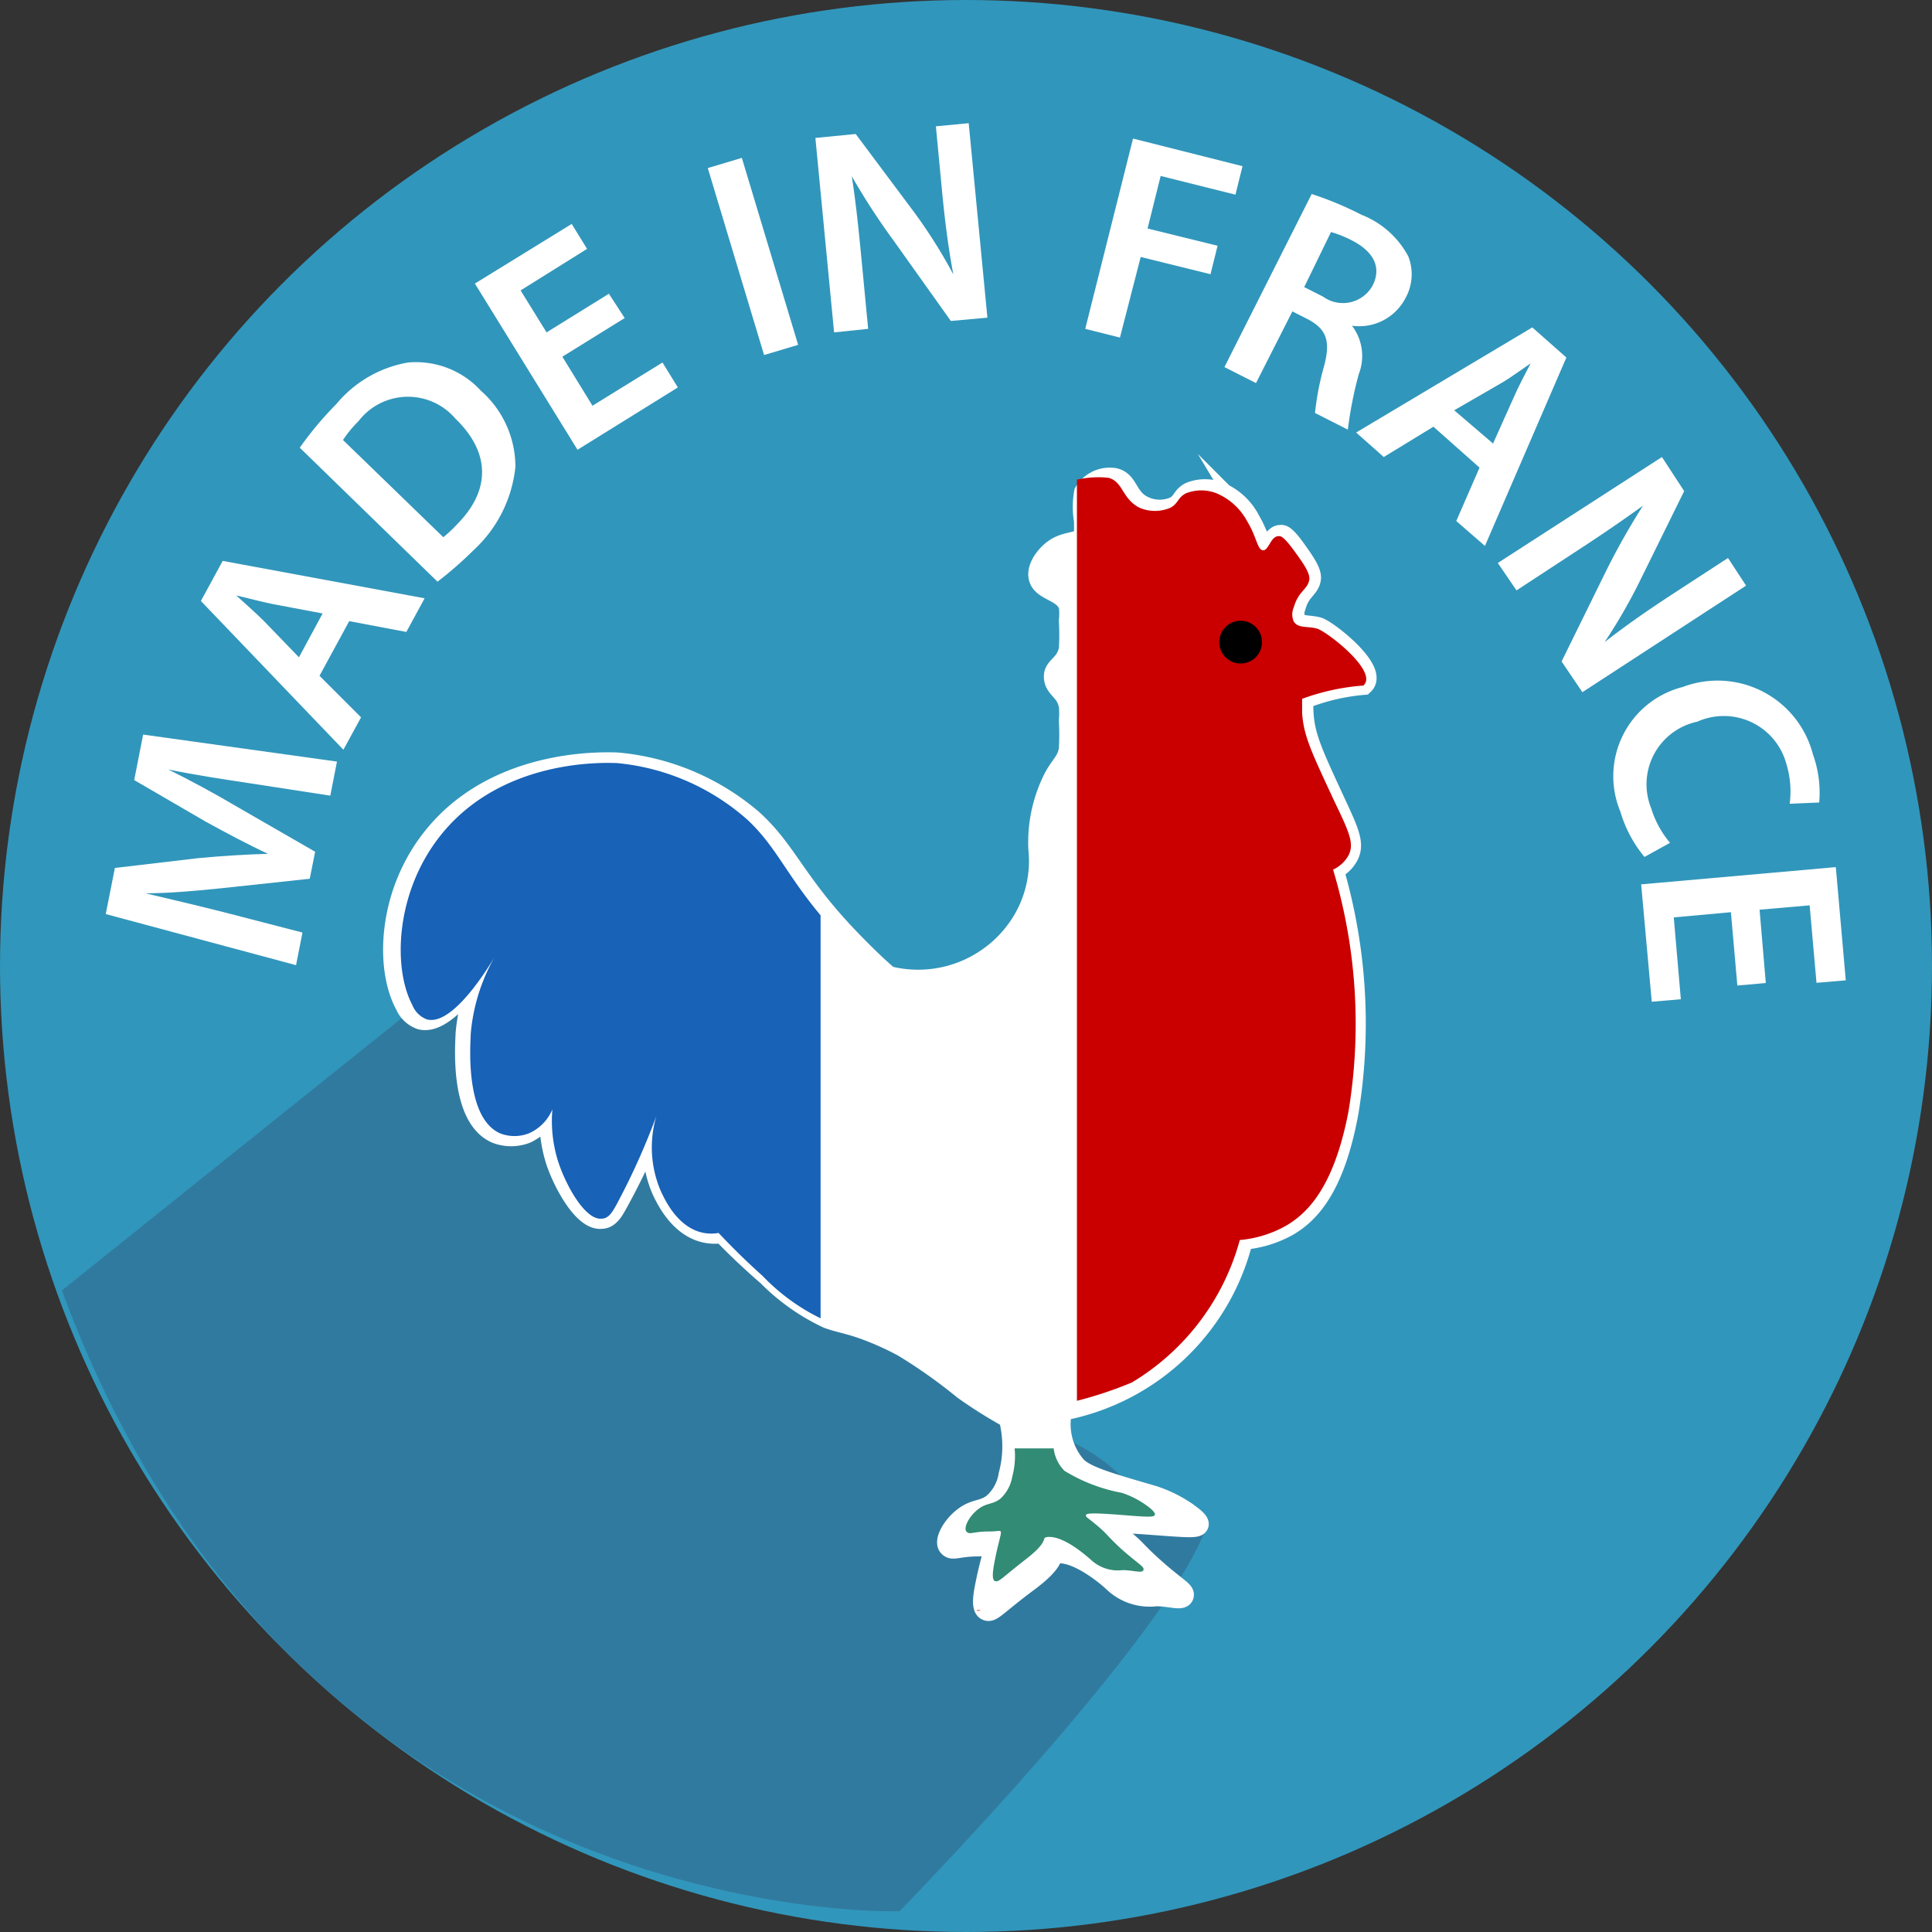
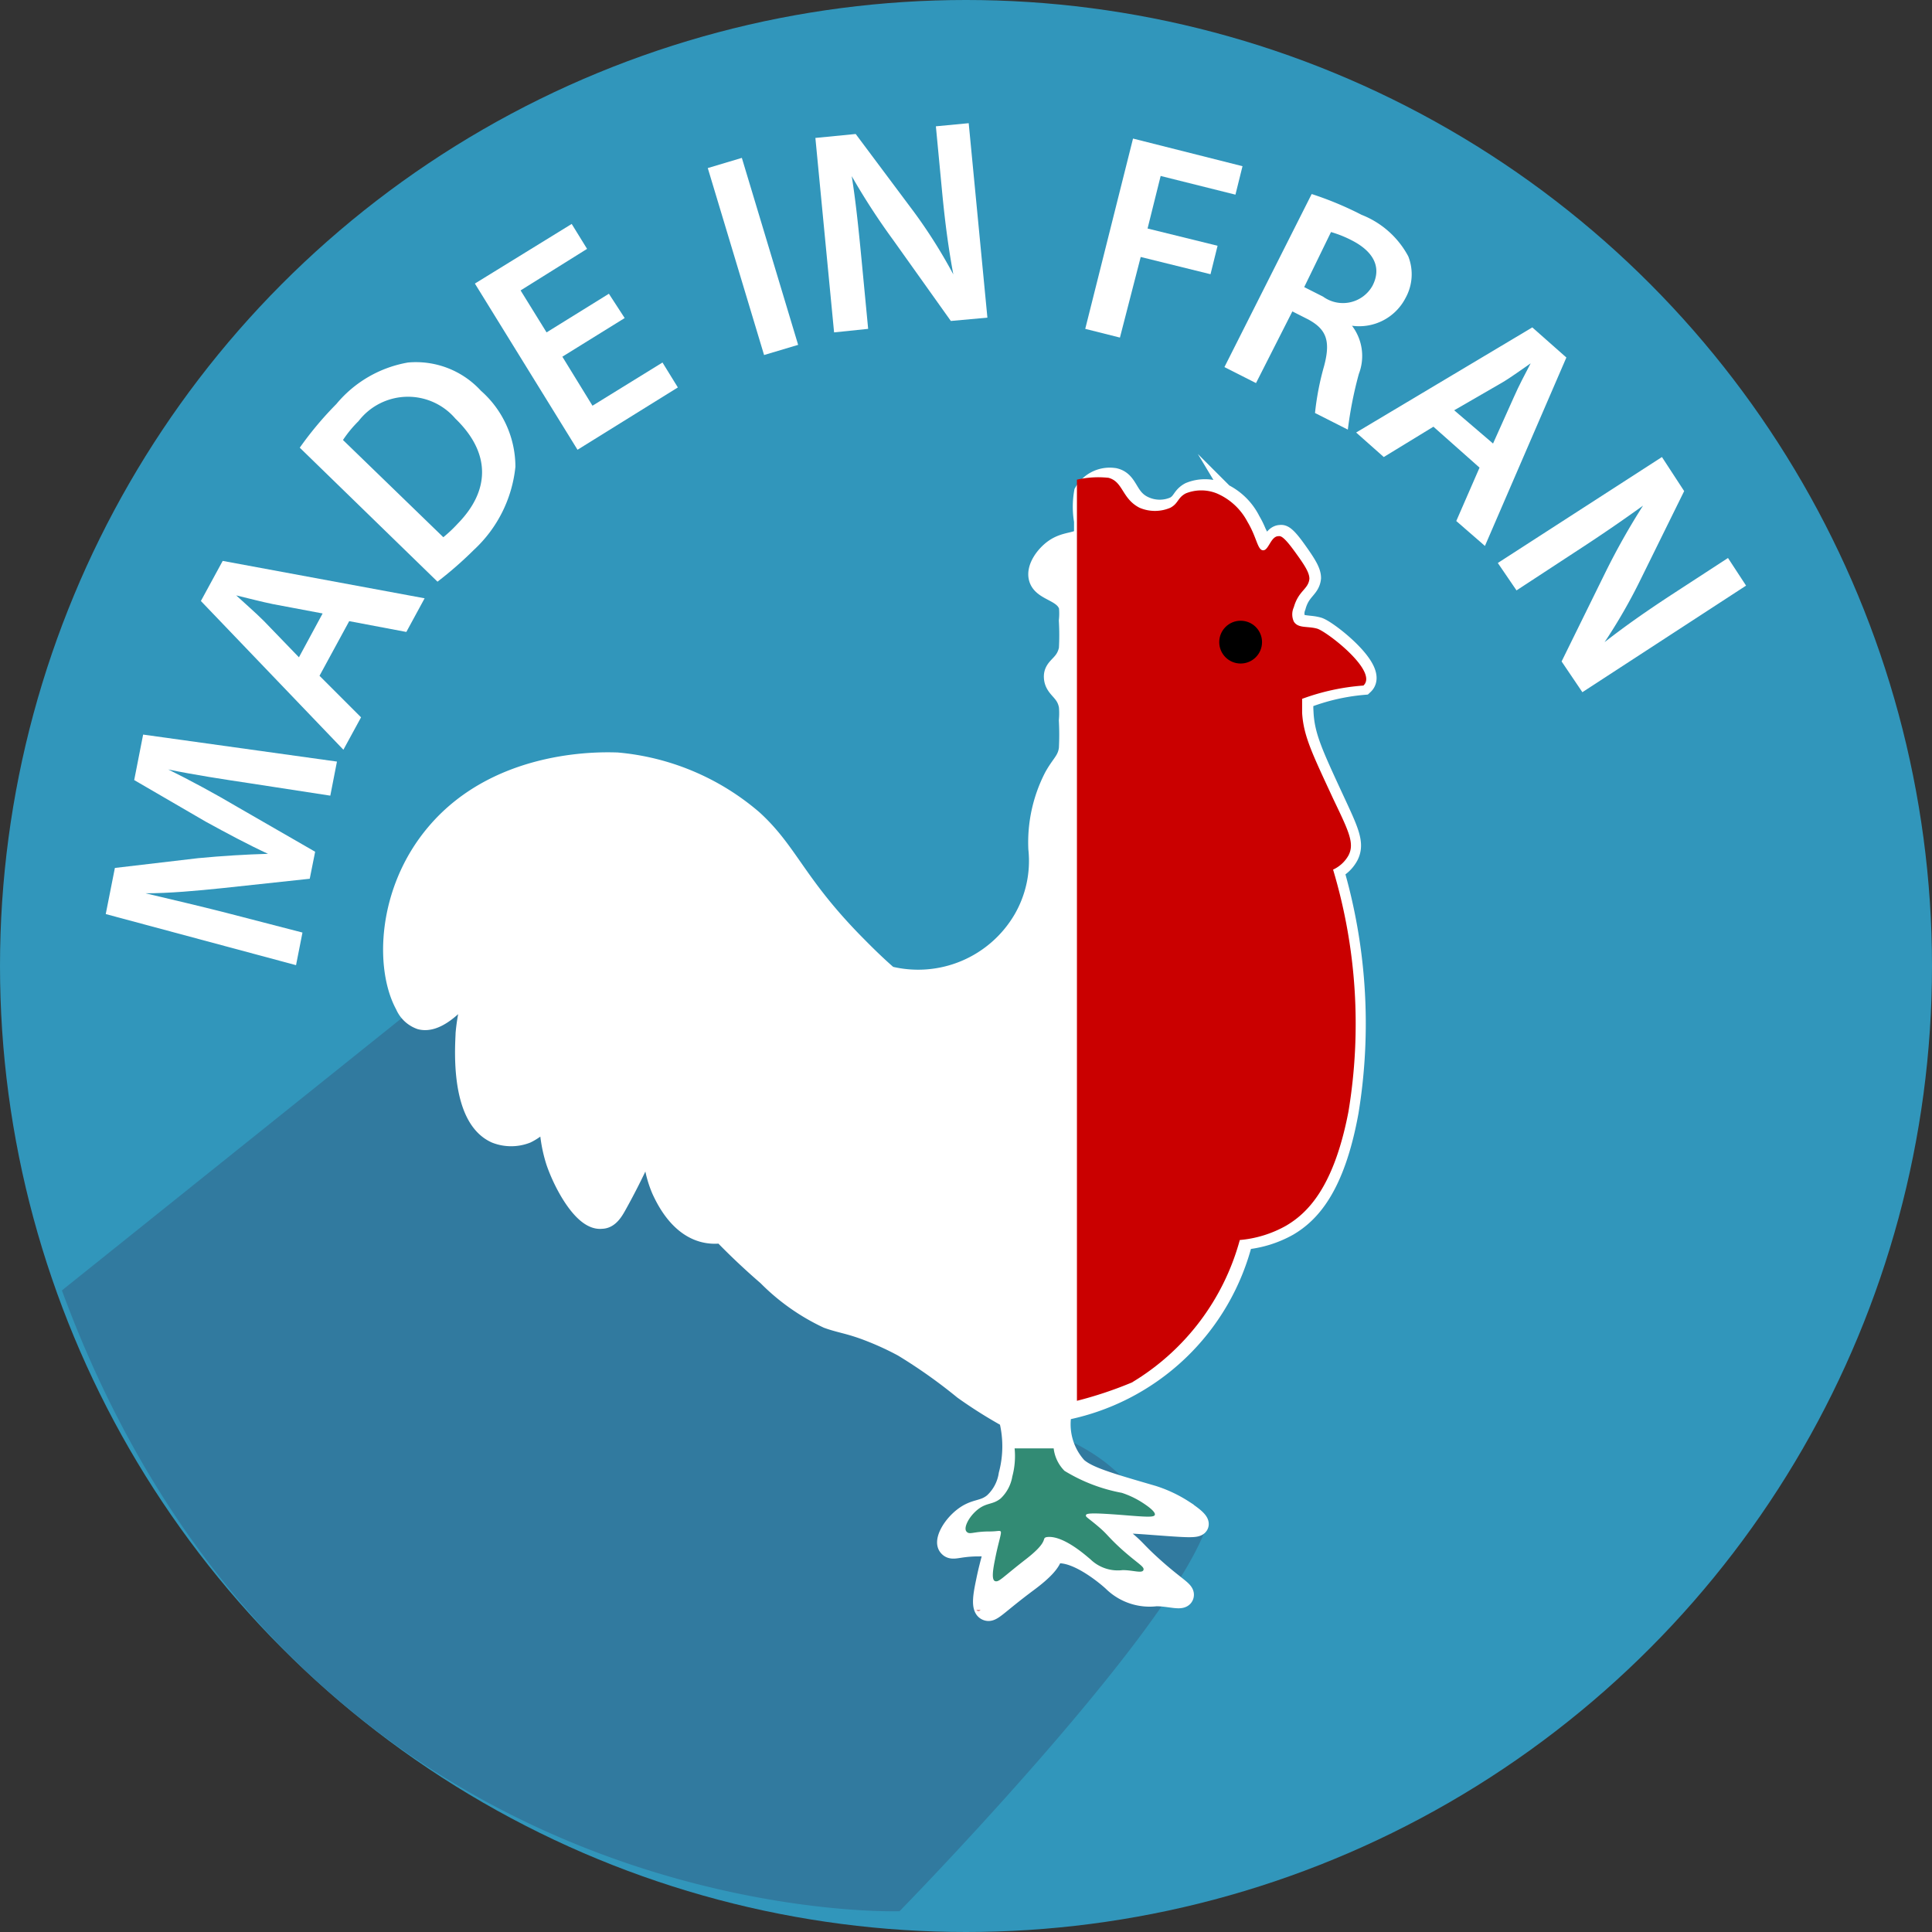
<svg xmlns="http://www.w3.org/2000/svg" viewBox="0 0 93 93">
  <rect x="0" y="0" width="93" height="93" fill="#333333" stroke="none" />
  <defs>
    <style>.cls-1{fill:#3196bb;}.cls-2{fill:#317a9f;}.cls-3,.cls-7{fill:#fff;}.cls-3{stroke:#fff;stroke-miterlimit:10;}.cls-4{fill:#1862b7;}.cls-5{fill:#ca0000;}.cls-6{fill:#328b74;}</style>
  </defs>
  <title>Fichier 85</title>
  <g id="Calque_2" data-name="Calque 2">
    <g id="Calque_1-2" data-name="Calque 1">
      <circle class="cls-1" cx="46.5" cy="46.5" r="46.5" />
      <path class="cls-2" d="M43.3,92S14.38,93,3,62.17a.06.06,0,0,1,0-.07L19.35,49s.93-1,.95-1c12.9,5.24,17.22,15.63,30.11,20.87,4.49,1.83,3.1,3,7.59,4.82C55.9,79.13,43.3,92,43.3,92Z" />
      <path class="cls-3" d="M62.36,29.88a.91.91,0,0,1,0-.69c.22-.81.68-.86.73-1.37,0-.3-.22-.66-.73-1.37s-.64-.69-.72-.68c-.37,0-.46.69-.73.68s-.28-.62-.73-1.37a2.89,2.89,0,0,0-1.45-1.37,1.92,1.92,0,0,0-1.45,0c-.39.21-.34.48-.73.69a1.79,1.79,0,0,1-1.45,0c-.88-.38-.76-1.21-1.45-1.37a1.41,1.41,0,0,0-1.45.68,4,4,0,0,0,0,1.37c0,.53,0,.58,0,.69-.22.43-.85.25-1.45.68-.41.29-.86.89-.73,1.37.17.64,1.23.6,1.45,1.37a3.34,3.34,0,0,1,0,.69,11.86,11.86,0,0,1,0,1.37c-.17.82-.76.83-.72,1.37s.59.61.72,1.37a3.74,3.74,0,0,1,0,.69,12.94,12.94,0,0,1,0,1.37c-.08.58-.37.73-.72,1.37A6.85,6.85,0,0,0,50,40.85a5.63,5.63,0,0,1-.73,3.42A5.88,5.88,0,0,1,42.76,47c-.35-.3-.86-.77-1.45-1.37-3-3-3.34-4.57-5.09-6.16a11.57,11.57,0,0,0-6.53-2.75c-.38,0-5.58-.31-8.71,3.43-2.33,2.77-2.43,6.46-1.46,8.22a1.24,1.24,0,0,0,.73.69c1.38.36,3.35-3,3.63-3.43a8.85,8.85,0,0,0-1.45,4.12c0,.36-.34,4,1.45,4.79a2,2,0,0,0,1.45,0,2.64,2.64,0,0,0,1.45-2.74,6.74,6.74,0,0,0,0,4.11c.39,1.14,1.35,2.85,2.18,2.74.36,0,.58-.41.73-.68a32.55,32.55,0,0,0,2.18-4.8,5.17,5.17,0,0,0,0,4.11c.22.47.88,1.84,2.18,2.06a2.15,2.15,0,0,0,.72,0c.84.87,1.6,1.56,2.18,2.06a10.08,10.08,0,0,0,2.9,2.05c.7.25,1.09.25,2.18.69a13.81,13.81,0,0,1,1.45.68,25.45,25.45,0,0,1,2.91,2.06,22.17,22.17,0,0,0,2.18,1.37,5.36,5.36,0,0,1,0,2.74,2.33,2.33,0,0,1-.73,1.37c-.5.41-.88.25-1.45.69s-.92,1.13-.73,1.37.42,0,1.45,0c.53,0,.64-.08.73,0s-.16.71-.36,1.71c-.12.57-.25,1.23,0,1.37s.44-.21,2-1.37.93-1.32,1.37-1.37c1.08-.13,2.63,1.26,2.74,1.37a2.51,2.51,0,0,0,2.06.69c.66,0,1.22.22,1.31,0s-.35-.38-1.45-1.37c-.89-.8-.78-.82-1.46-1.37-.51-.43-.77-.57-.72-.69s.76-.11,2.18,0c1.62.12,2.11.16,2.17,0s-.41-.48-.72-.69A6.12,6.12,0,0,0,55.47,72c-2.1-.61-3.14-.91-3.64-1.37a3.09,3.09,0,0,1-.72-2.74,11.06,11.06,0,0,0,8.71-8.23A5.31,5.31,0,0,0,62,59c1-.59,2.23-1.8,2.9-5.49a26.31,26.31,0,0,0-.72-11.65,1.55,1.55,0,0,0,.72-.68c.3-.59,0-1.19-.72-2.74-1-2.16-1.39-3-1.45-4.12a5,5,0,0,1,0-.68,10.17,10.17,0,0,1,2.9-.69c.73-.68-1.73-2.61-2.18-2.74S62.57,30.19,62.36,29.88Z" />
-       <path class="cls-4" d="M39.5,44.06c-1.67-2-2.14-3.3-3.5-4.58a11,11,0,0,0-6.32-2.75c-.37,0-5.4-.31-8.43,3.43-2.24,2.77-2.34,6.46-1.4,8.22a1.2,1.2,0,0,0,.7.69c1.22.33,2.92-2.41,3.4-3.24a9,9,0,0,0-1.29,3.93c0,.36-.33,4,1.4,4.79a1.9,1.9,0,0,0,1.41,0,2.17,2.17,0,0,0,1.12-1.15,6.47,6.47,0,0,0,.28,2.52c.37,1.14,1.31,2.85,2.11,2.74.34,0,.55-.41.7-.68a33.55,33.55,0,0,0,2.11-4.8,5.31,5.31,0,0,0,0,4.11c.21.47.85,1.84,2.1,2.06a2,2,0,0,0,.7,0c.82.87,1.55,1.56,2.11,2.06a9.89,9.89,0,0,0,2.8,2.05Z" />
      <path class="cls-5" d="M47,77.51a.18.18,0,0,0,.2,0Z" />
      <path class="cls-5" d="M65.63,33c.74-.68-1.77-2.61-2.23-2.74s-.91,0-1.12-.34a.83.83,0,0,1,0-.69c.23-.81.7-.86.75-1.37,0-.3-.23-.66-.75-1.37s-.65-.69-.74-.68c-.37,0-.47.69-.74.68s-.3-.62-.75-1.37a3,3,0,0,0-1.48-1.37,2,2,0,0,0-1.49,0c-.4.21-.35.48-.74.69a1.88,1.88,0,0,1-1.49,0C54,24,54.07,23.19,53.36,23a4.6,4.6,0,0,0-1.52.09V67.43a19,19,0,0,0,2.64-.88,11.52,11.52,0,0,0,5.2-6.86A5.5,5.5,0,0,0,61.91,59c1-.59,2.29-1.8,3-5.49a25.86,25.86,0,0,0-.74-11.65,1.63,1.63,0,0,0,.74-.68c.31-.59,0-1.19-.74-2.74-1-2.16-1.42-3-1.49-4.12,0-.29,0-.52,0-.68A10.77,10.77,0,0,1,65.63,33Z" />
      <circle cx="59.72" cy="30.91" r="1.03" />
      <path class="cls-6" d="M55.08,72.39A4.3,4.3,0,0,0,54,71.86a8.1,8.1,0,0,1-2.76-1.06,1.84,1.84,0,0,1-.52-1.08H48.84a3.79,3.79,0,0,1-.11,1.35,1.89,1.89,0,0,1-.56,1.06c-.38.31-.67.19-1.1.53s-.7.88-.55,1.06.31,0,1.1,0c.4,0,.49-.06.55,0s-.12.55-.27,1.33c-.09.44-.19,1,0,1.06s.33-.16,1.49-1.06.71-1,1-1.06c.82-.11,2,1,2.09,1.06a1.89,1.89,0,0,0,1.56.53c.5,0,.93.17,1,0s-.27-.3-1.11-1.06c-.67-.62-.59-.64-1.1-1.07s-.59-.43-.55-.53.58-.08,1.65,0c1.24.1,1.62.13,1.66,0S55.32,72.55,55.08,72.39Z" />
      <path class="cls-7" d="M12,37.7c-1.2-.18-2.65-.4-3.9-.66v0c1.07.53,2.24,1.16,3.32,1.8L15.17,41l-.26,1.3-4.19.45C9.47,42.88,8.15,43,7,43v0c1.19.28,2.64.62,3.89.94l3.67.95-.31,1.57L5.09,44l.44-2.22,4-.47c1.15-.11,2.3-.18,3.37-.21v0c-.95-.44-2-1-3-1.55l-3.44-2,.43-2.19,9.33,1.3-.32,1.64Z" />
      <path class="cls-7" d="M15.38,32.53l2,2-.85,1.56L9.67,28.93,10.72,27l9.72,1.8-.88,1.62-2.75-.52Zm.15-3-2.39-.45c-.59-.12-1.22-.29-1.77-.42v0c.41.38.92.82,1.33,1.23l1.69,1.75Z" />
      <path class="cls-7" d="M14.43,21.55a16.59,16.59,0,0,1,1.76-2.1,5.76,5.76,0,0,1,3.45-2,4.24,4.24,0,0,1,3.51,1.36,4.88,4.88,0,0,1,1.66,3.66,6.32,6.32,0,0,1-2,4A18.22,18.22,0,0,1,21.06,28Zm6.91,4.31a6.5,6.5,0,0,0,.69-.65c1.56-1.59,1.61-3.4-.11-5.06a3,3,0,0,0-4.66.12,5.71,5.71,0,0,0-.75.91Z" />
      <path class="cls-7" d="M30.07,15.31l-3,1.86,1.45,2.36,3.37-2.08.74,1.2-4.83,3-4.94-8,4.66-2.87.74,1.2-3.2,2L26.31,16l3-1.86Z" />
      <path class="cls-7" d="M35.71,7.6l2.71,9-1.64.49-2.71-9Z" />
      <path class="cls-7" d="M40.15,16l-.9-9.36,1.94-.19L44,10.21a24.69,24.69,0,0,1,1.89,3h0c-.23-1.23-.39-2.44-.53-3.87l-.31-3.26,1.58-.15.9,9.36-1.76.16L43,11.56a32.9,32.9,0,0,1-2-3.08l0,0c.19,1.2.32,2.44.47,4l.32,3.35Z" />
      <path class="cls-7" d="M54.54,6.67,59.81,8l-.34,1.37-3.6-.9L55.24,11l3.37.83-.34,1.37-3.36-.83-1,3.88-1.67-.42Z" />
      <path class="cls-7" d="M63.14,9.34a16,16,0,0,1,2.4,1,4.34,4.34,0,0,1,2.25,2,2.35,2.35,0,0,1-.13,2,2.51,2.51,0,0,1-2.58,1.34l0,0A2.4,2.4,0,0,1,65.41,18a18.9,18.9,0,0,0-.53,2.68l-1.58-.8a13.31,13.31,0,0,1,.44-2.27c.32-1.21.1-1.76-.76-2.23l-.77-.39-1.75,3.45-1.52-.77Zm-.36,4.48.91.46a1.63,1.63,0,0,0,2.38-.53c.47-.92,0-1.67-1-2.18a5.42,5.42,0,0,0-1-.4Z" />
      <path class="cls-7" d="M69,20.54,66.61,22l-1.33-1.18,8.48-5.06,1.64,1.45-3.92,9.07L70.1,25.08l1.12-2.57Zm2.87.81,1-2.23c.24-.55.55-1.13.81-1.63l0,0c-.47.32-1,.72-1.5,1L70,19.75Z" />
      <path class="cls-7" d="M72.1,27.1,80,22l1.07,1.64L79,27.84a26.28,26.28,0,0,1-1.76,3.07v0c1-.78,2-1.48,3.19-2.26l2.75-1.79.87,1.33-7.88,5.13-1-1.48,2.12-4.31a33.79,33.79,0,0,1,1.8-3.19l0,0c-1,.72-2,1.41-3.31,2.26L73,28.42Z" />
-       <path class="cls-7" d="M79.16,41.25A6.08,6.08,0,0,1,78,39.07a4.43,4.43,0,0,1,3-6,4.74,4.74,0,0,1,6.27,3.25,5.44,5.44,0,0,1,.3,2.31l-1.42.06A4.53,4.53,0,0,0,86,36.81a3.12,3.12,0,0,0-4.3-2.07,3.08,3.08,0,0,0-2.22,4.16,4.7,4.7,0,0,0,.91,1.67Z" />
-       <path class="cls-7" d="M83.63,47.44l-.31-3.53-2.75.25.34,3.94-1.4.12L79,42.57l9.37-.83.48,5.45-1.41.12-.33-3.73-2.41.21L85,47.32Z" />
    </g>
  </g>
</svg>